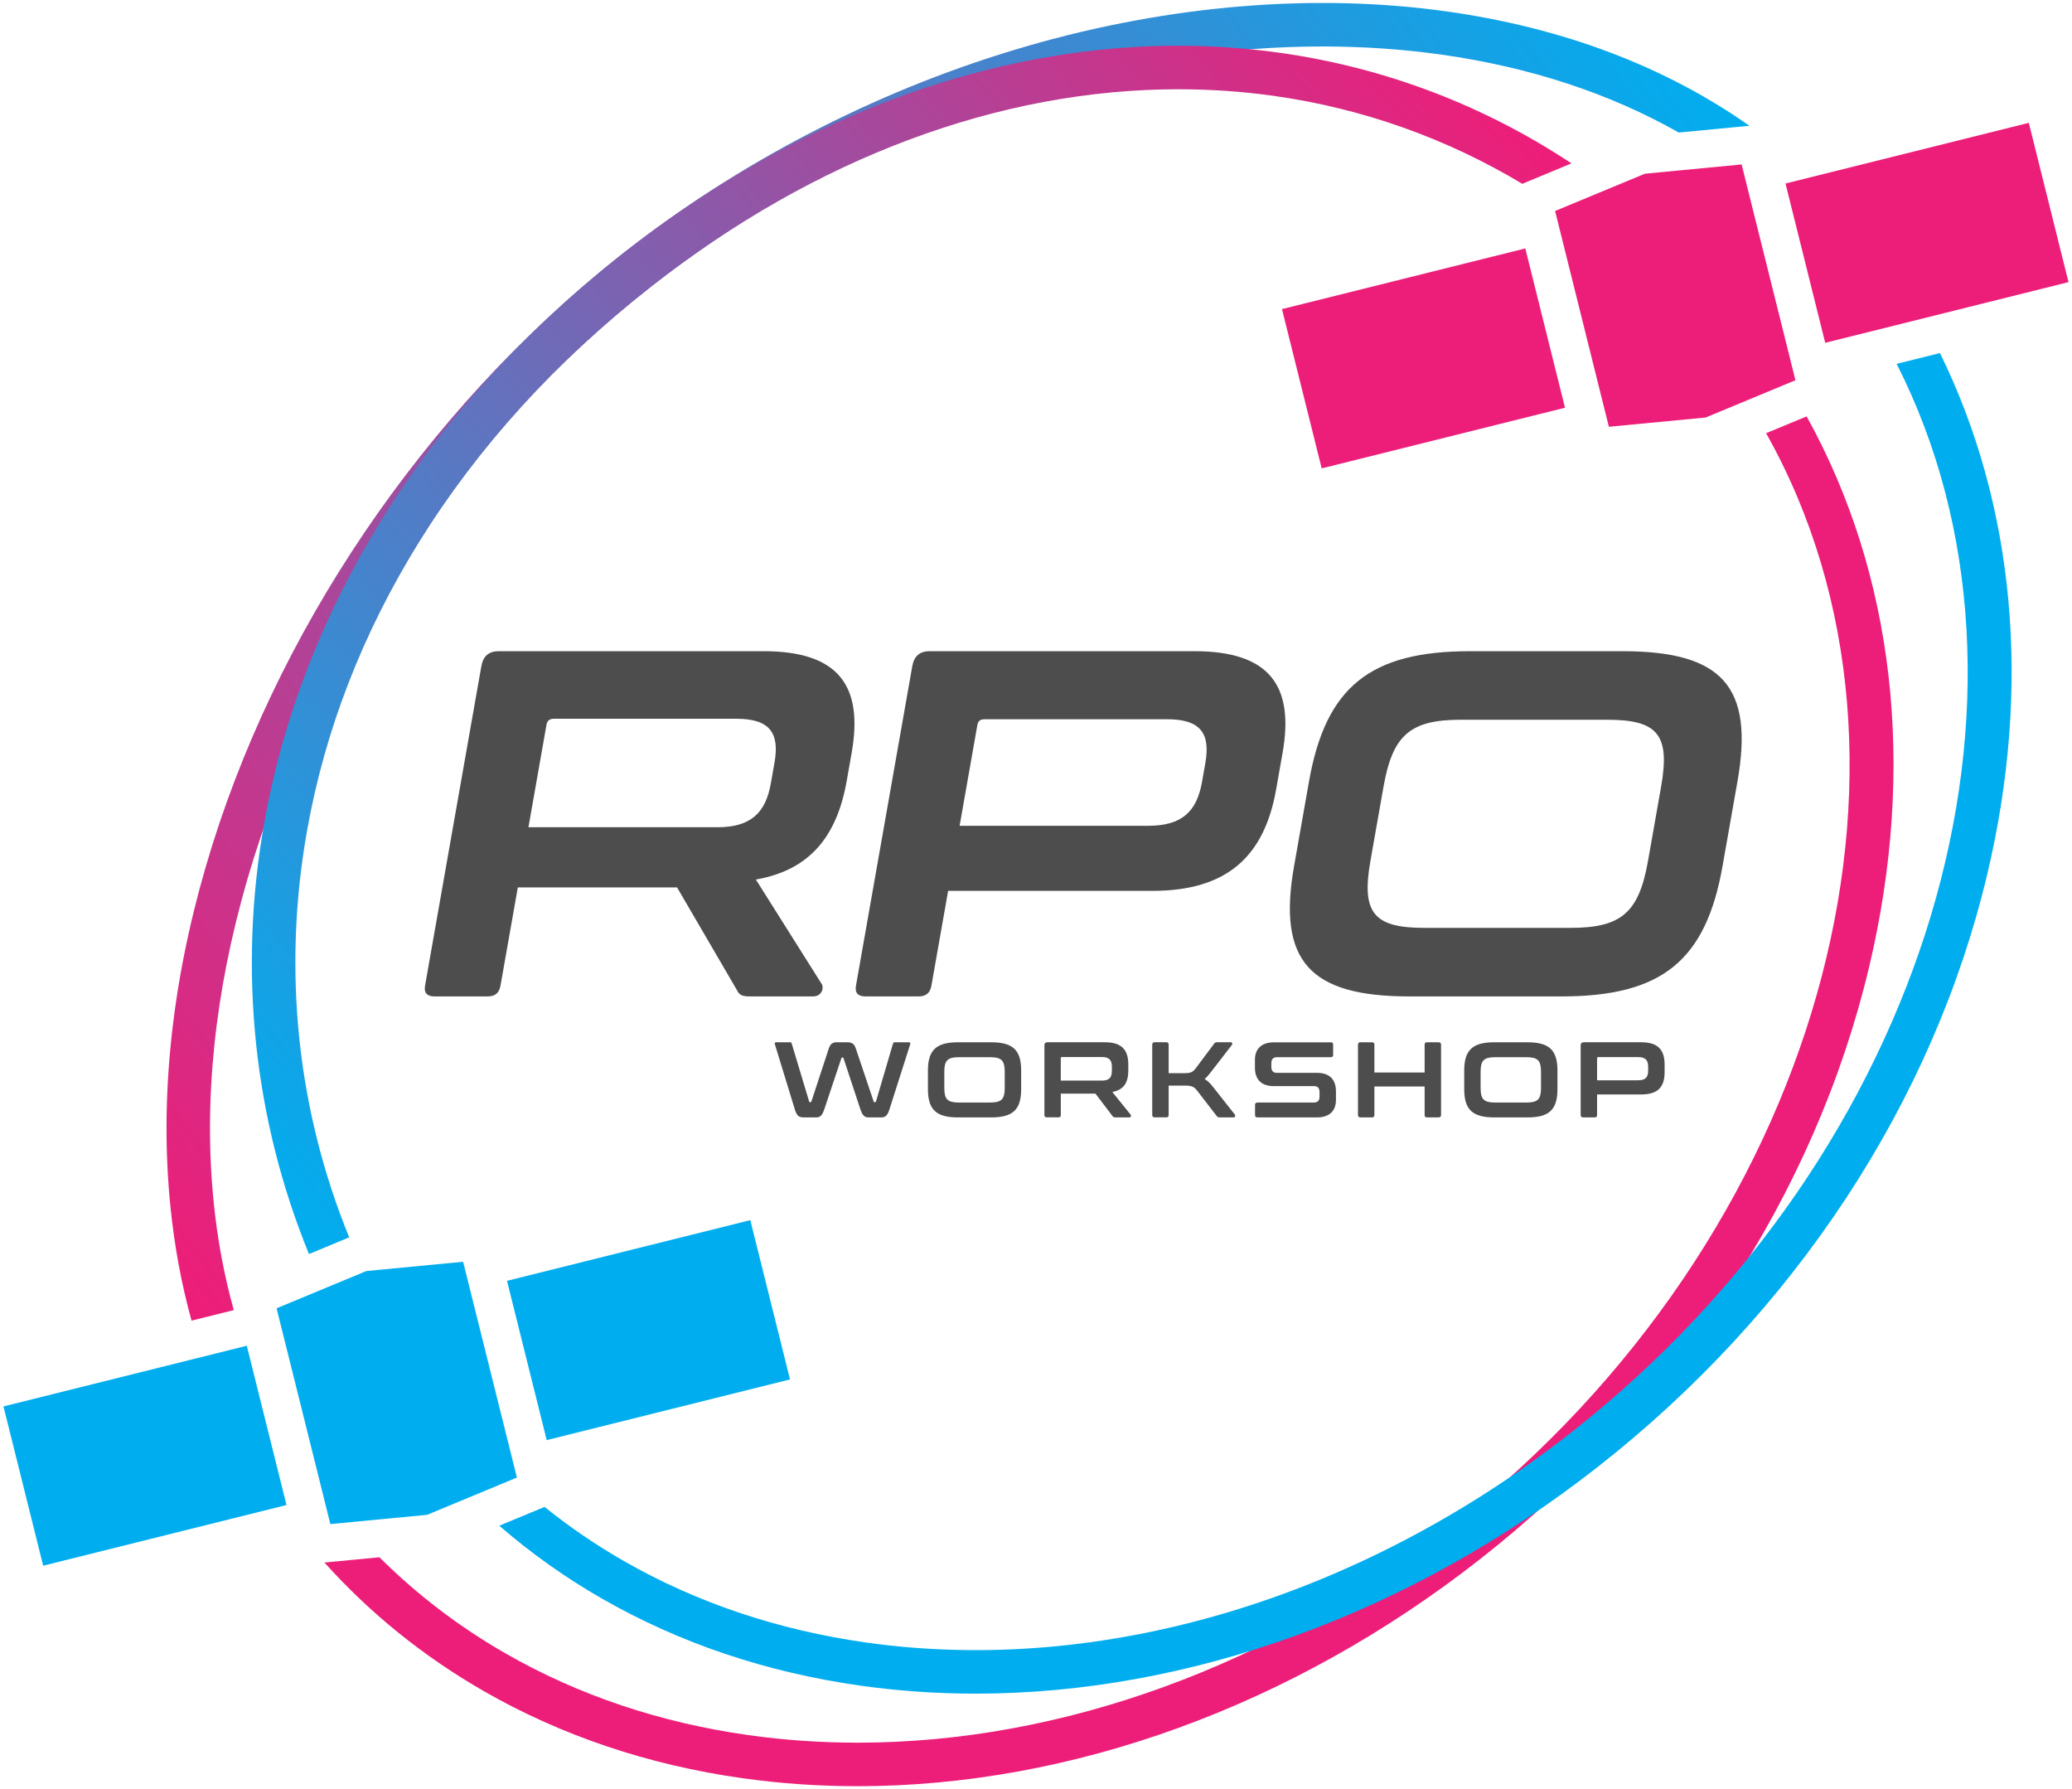
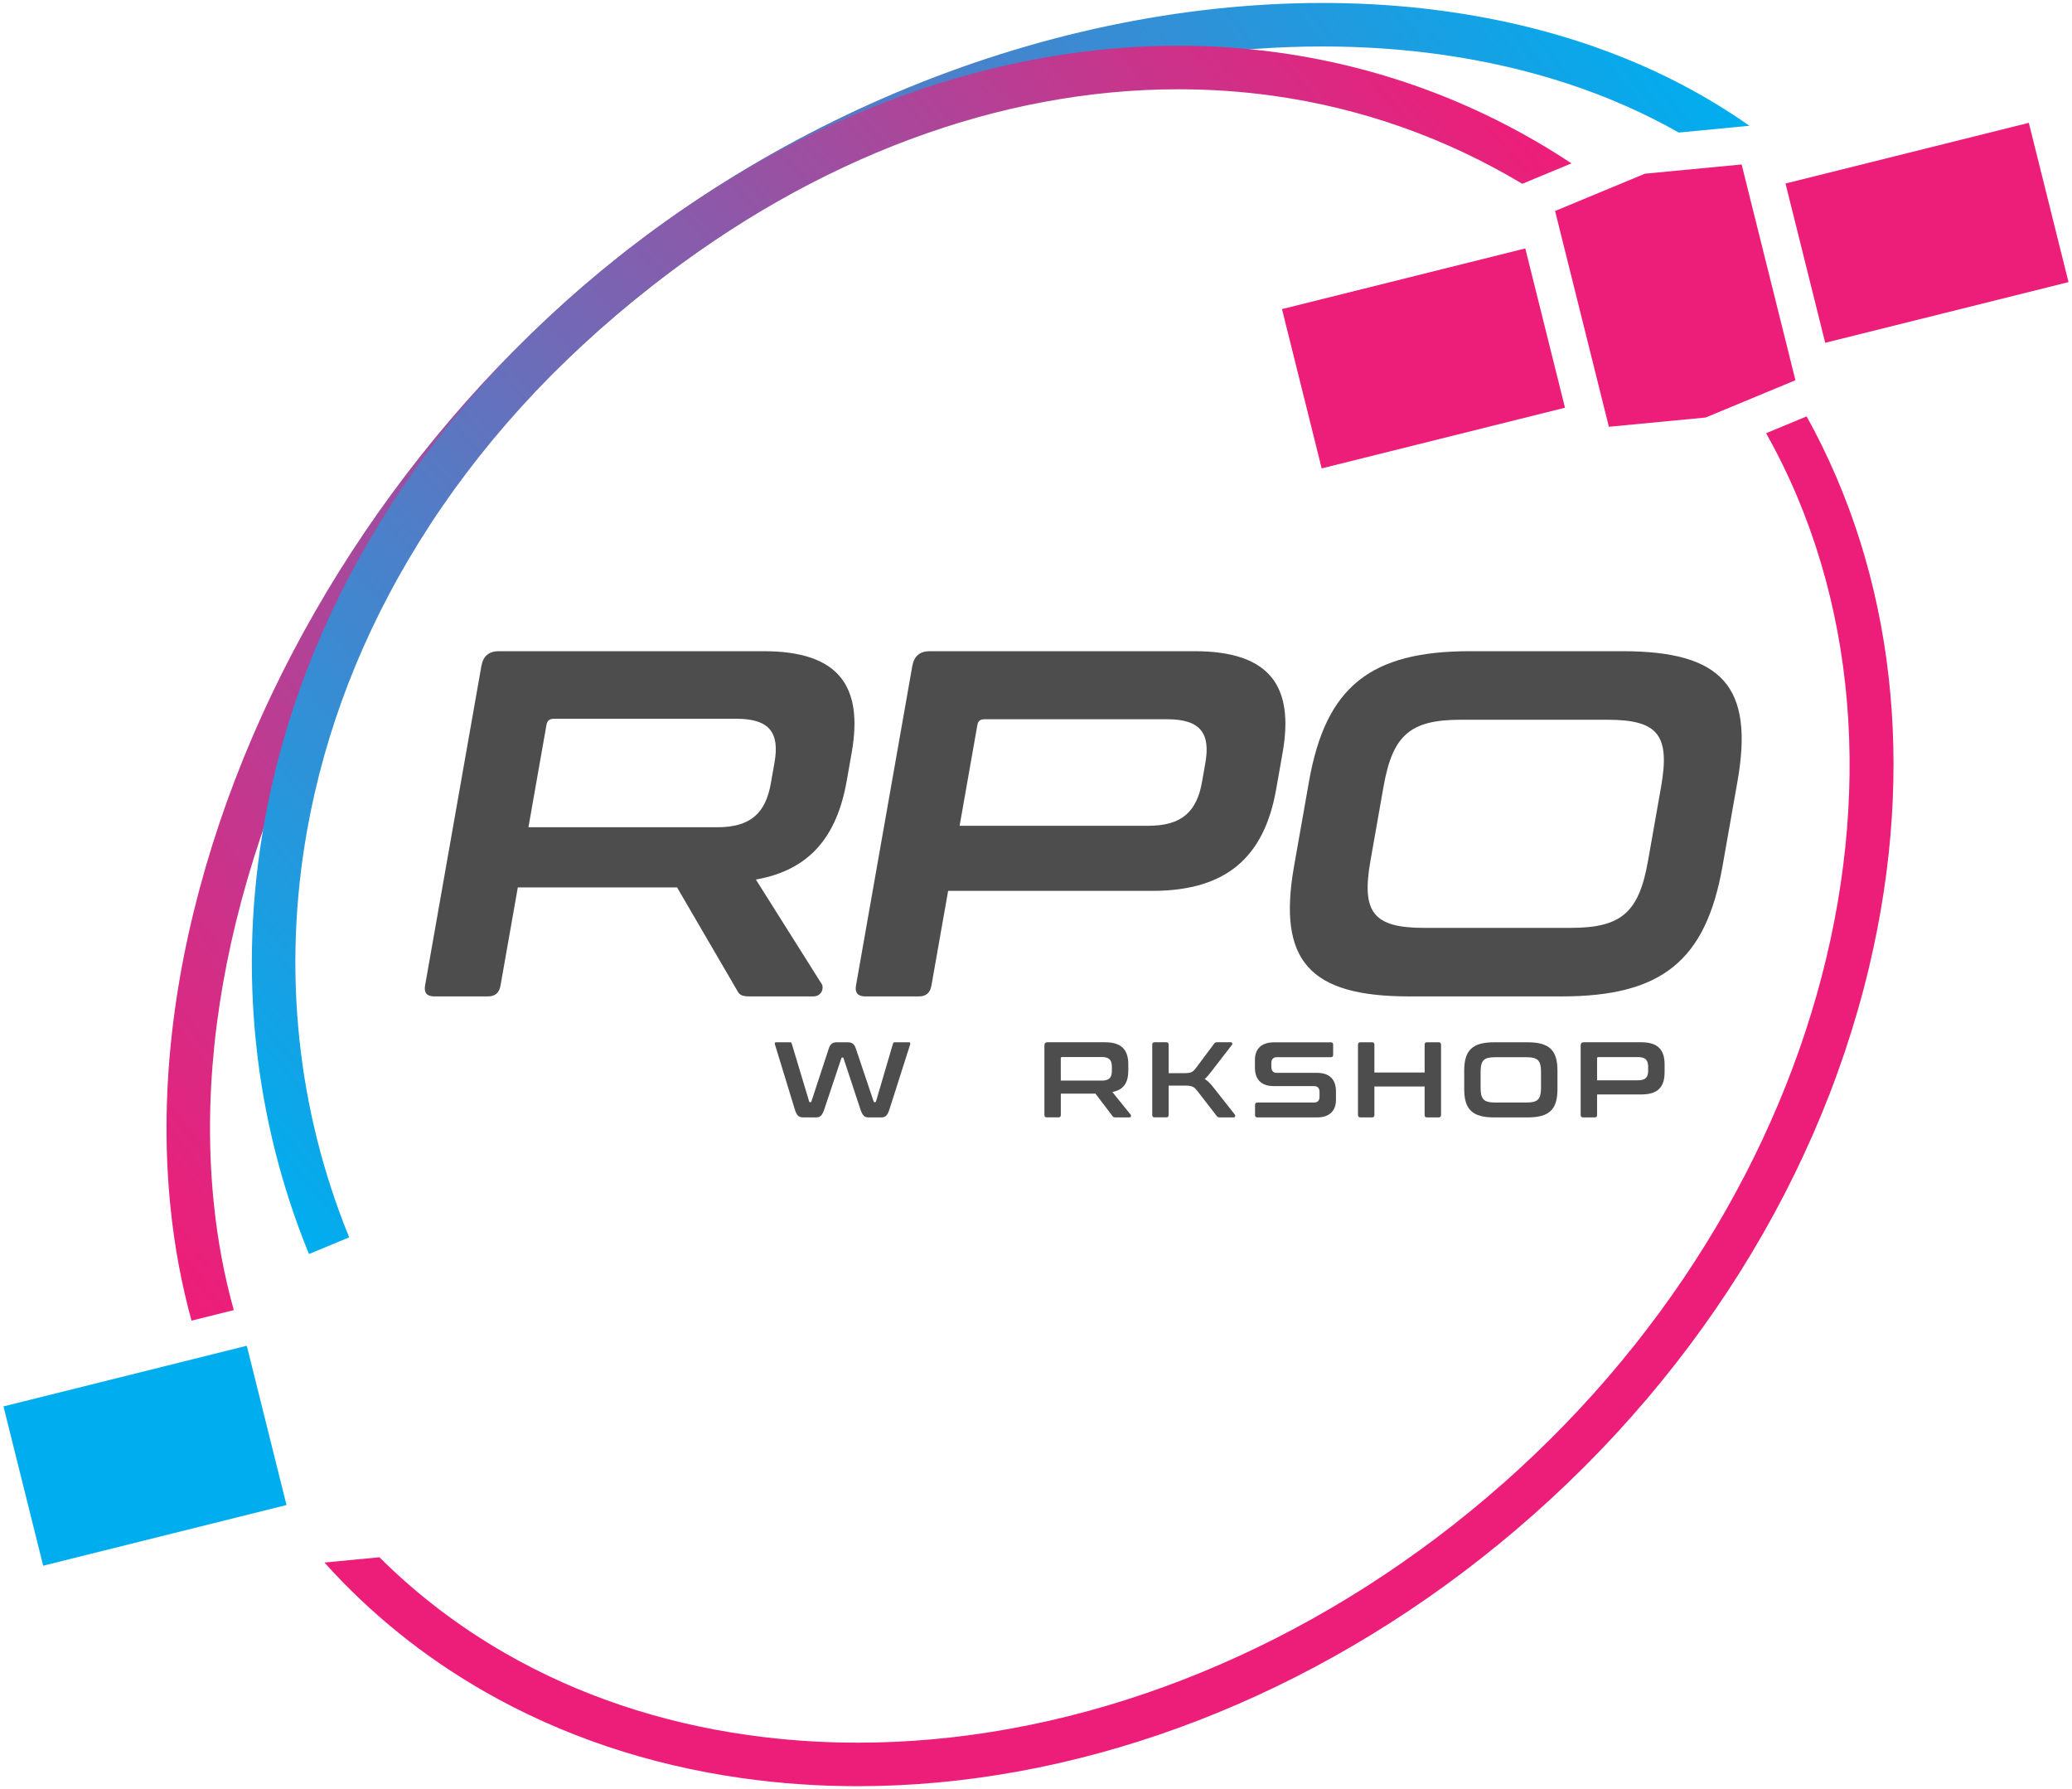
<svg xmlns="http://www.w3.org/2000/svg" id="Layer_1" viewBox="0 0 714.41 616.75">
  <defs>
    <style>.cls-1{fill:url(#linear-gradient);}.cls-1,.cls-2,.cls-3,.cls-4,.cls-5{stroke-width:0px;}.cls-2{fill:url(#linear-gradient-2);}.cls-3{fill:#4d4d4d;}.cls-4{fill:#ed1e79;}.cls-5{fill:#00aeef;}</style>
    <linearGradient id="linear-gradient" x1="543.99" y1="-35.35" x2="10.37" y2="375.09" gradientUnits="userSpaceOnUse">
      <stop offset="0" stop-color="#00aeef" />
      <stop offset="1" stop-color="#ed1e79" />
    </linearGradient>
    <linearGradient id="linear-gradient-2" x1="46.56" y1="361.43" x2="477.17" y2="-11.4" gradientUnits="userSpaceOnUse">
      <stop offset="0" stop-color="#00aeef" />
      <stop offset="1" stop-color="#ed1e79" />
    </linearGradient>
  </defs>
  <rect class="cls-4" x="621.19" y="51.96" width="86.46" height="56.59" transform="translate(.32 163.12) rotate(-14)" />
  <polygon class="cls-4" points="554.73 147.11 588.09 143.92 619.05 131.07 616.63 121.34 602.93 66.43 600.51 56.69 567.14 59.88 536.18 72.73 538.61 82.46 552.3 137.38 554.73 147.11" />
  <rect class="cls-4" x="447.58" y="95.25" width="86.46" height="56.59" transform="translate(-15.31 122.41) rotate(-14)" />
-   <polygon class="cls-5" points="113.9 525.36 147.27 522.17 178.23 509.32 175.8 499.59 162.11 444.68 159.68 434.94 126.32 438.13 95.36 450.98 97.79 460.72 111.48 515.63 113.9 525.36" />
  <rect class="cls-5" x="6.76" y="473.5" width="86.46" height="56.59" transform="translate(-119.91 27) rotate(-14)" />
-   <rect class="cls-5" x="180.37" y="430.21" width="86.46" height="56.59" transform="translate(-104.28 67.71) rotate(-14)" />
  <path class="cls-3" d="M263.28,224.47c26.01,0,34.42,12.07,30.37,35.02l-1.71,9.69c-3.42,19.38-12.91,30.77-31.32,34l22.71,36.04c.81,1.19.1,4.25-2.96,4.25h-21.93c-2.89,0-3.62-.68-4.37-2.21l-20.62-35.36h-54.91l-5.97,33.83c-.45,2.55-1.85,3.74-4.4,3.74h-18.36c-2.55,0-3.7-1.19-3.25-3.74l19.42-110.16c.6-3.4,2.6-5.1,6-5.1h91.29ZM182.19,285.16h65.11c11.56,0,16.68-4.93,18.48-15.13l1.26-7.14c1.8-10.2-1.58-15.13-13.14-15.13h-62.9c-1.53,0-2.33.68-2.57,2.04l-6.23,35.36Z" />
  <path class="cls-3" d="M411.86,224.47c26.01,0,34.42,12.07,30.37,35.02l-2.22,12.58c-4.05,22.95-16.71,35.02-42.72,35.02h-70.38l-5.76,32.64c-.45,2.55-1.85,3.74-4.4,3.74h-18.36c-2.55,0-3.7-1.19-3.25-3.74l19.42-110.16c.6-3.4,2.6-5.1,6-5.1h91.29ZM330.86,284.65h65.11c11.56,0,16.68-4.93,18.48-15.13l1.14-6.46c1.8-10.2-1.58-15.13-13.14-15.13h-62.9c-1.53,0-2.3.51-2.57,2.04l-6.11,34.68Z" />
  <path class="cls-3" d="M559.38,224.47c34.51,0,45.44,12.24,39.69,44.88l-5.16,29.24c-5.76,32.64-21,44.88-55.51,44.88h-52.53c-34.34,0-45.44-12.24-39.69-44.88l5.16-29.24c5.76-32.64,21.17-44.88,55.51-44.88h52.53ZM472.52,296.72c-3.15,17.85,1.02,23.12,18.53,23.12h50.49c17.51,0,23.54-5.27,26.69-23.12l4.5-25.5c3.15-17.85-1.02-23.12-18.53-23.12h-50.49c-17.51,0-23.54,5.27-26.69,23.12l-4.5,25.5Z" />
  <path class="cls-3" d="M272.47,359.28c.26,0,.41.11.52.48l5.99,19.91c.04.22.15.26.3.26h.19c.15,0,.22-.04.3-.26l5.99-18.24c.55-1.67,1.41-2.15,2.74-2.15h3.66c1.63,0,2.41.59,2.92,2.15l6.14,18.24c.07.22.15.26.3.26h.22c.15,0,.22-.04.3-.26l5.85-19.91c.11-.41.33-.48.59-.48h5c.41,0,.44.41.3.85l-7.1,22.24c-.7,2.22-1.44,2.81-2.85,2.81h-4.33c-1.44,0-2.11-.63-2.85-2.81l-5.81-17.58c-.04-.18-.11-.26-.3-.26h-.15c-.15,0-.26.07-.3.26l-5.88,17.58c-.74,2.18-1.41,2.81-2.85,2.81h-4.22c-1.67,0-2.41-.52-3.11-2.81l-6.81-22.24c-.15-.48-.11-.85.3-.85h4.96Z" />
-   <path class="cls-3" d="M341.73,359.28c7.51,0,10.36,2.66,10.36,9.77v6.36c0,7.1-2.85,9.77-10.36,9.77h-11.43c-7.47,0-10.36-2.66-10.36-9.77v-6.36c0-7.1,2.89-9.77,10.36-9.77h11.43ZM325.59,375.01c0,3.89,1.11,5.03,4.92,5.03h10.99c3.81,0,4.92-1.15,4.92-5.03v-5.55c0-3.88-1.11-5.03-4.92-5.03h-10.99c-3.81,0-4.92,1.15-4.92,5.03v5.55Z" />
  <path class="cls-3" d="M381.07,359.28c5.66,0,7.96,2.63,7.96,7.62v2.11c0,4.22-1.63,6.7-5.51,7.4l6.33,7.84c.22.26.19.92-.48.92h-4.77c-.63,0-.81-.15-1.04-.48l-5.85-7.7h-11.95v7.36c0,.56-.26.81-.81.81h-4c-.56,0-.85-.26-.85-.81v-23.98c0-.74.37-1.11,1.11-1.11h19.87ZM365.75,372.49h14.17c2.52,0,3.44-1.07,3.44-3.29v-1.55c0-2.22-.93-3.29-3.44-3.29h-13.69c-.33,0-.48.15-.48.44v7.7Z" />
  <path class="cls-3" d="M402.13,359.28c.56,0,.81.26.81.81v9.84h5.22c2.33,0,3.03-.26,4.11-1.67l6.36-8.51c.26-.33.41-.48,1.07-.48h4.59c.63,0,.74.55.48.89l-7.18,9.29c-.85,1.11-1.52,1.89-2.22,2.48,1,.63,1.89,1.48,2.81,2.66l7.59,9.62c.19.26.26.96-.48.96h-4.74c-.63,0-.78-.15-1.04-.48l-6.81-8.81c-1-1.29-1.85-1.67-4.14-1.67h-5.62v10.14c0,.56-.26.81-.81.81h-4c-.56,0-.85-.26-.85-.81v-24.27c0-.55.3-.81.85-.81h4Z" />
  <path class="cls-3" d="M458.85,359.28c.55,0,.81.26.81.81v3.52c0,.55-.26.81-.81.81h-18.54c-1.41,0-1.96.78-1.96,2.07v1.26c0,1.37.63,2.07,1.92,2.07h13.88c4.26,0,6.48,2.29,6.48,6.37v2.96c0,3.59-2.07,6.03-6.55,6.03h-20.5c-.56,0-.85-.26-.85-.81v-3.51c0-.56.3-.81.85-.81h19.43c1.41,0,1.96-.78,1.96-2.07v-1.52c0-1.37-.63-2.07-1.92-2.07h-13.88c-4.26,0-6.48-2.29-6.48-6.36v-2.7c0-3.59,2.07-6.03,6.55-6.03h19.61Z" />
  <path class="cls-3" d="M473.07,359.28c.56,0,.81.26.81.81v9.62h17.32v-9.62c0-.55.26-.81.81-.81h4c.56,0,.85.26.85.81v24.27c0,.56-.3.81-.85.81h-4c-.56,0-.81-.26-.81-.81v-9.84h-17.32v9.84c0,.56-.26.81-.81.81h-4c-.56,0-.85-.26-.85-.81v-24.27c0-.55.3-.81.85-.81h4Z" />
  <path class="cls-3" d="M526.64,359.28c7.51,0,10.36,2.66,10.36,9.77v6.36c0,7.1-2.85,9.77-10.36,9.77h-11.43c-7.47,0-10.36-2.66-10.36-9.77v-6.36c0-7.1,2.89-9.77,10.36-9.77h11.43ZM510.5,375.01c0,3.89,1.11,5.03,4.92,5.03h10.99c3.81,0,4.92-1.15,4.92-5.03v-5.55c0-3.88-1.11-5.03-4.92-5.03h-10.99c-3.81,0-4.92,1.15-4.92,5.03v5.55Z" />
  <path class="cls-3" d="M565.98,359.28c5.66,0,7.96,2.63,7.96,7.62v2.74c0,5-2.29,7.62-7.96,7.62h-15.32v7.1c0,.56-.26.81-.81.81h-4c-.56,0-.85-.26-.85-.81v-23.98c0-.74.37-1.11,1.11-1.11h19.87ZM550.66,372.38h14.17c2.52,0,3.44-1.07,3.44-3.29v-1.41c0-2.22-.93-3.29-3.44-3.29h-13.69c-.33,0-.48.11-.48.44v7.55Z" />
  <path class="cls-4" d="M608.94,149.34c63.87,113.42,18.7,277.15-108.02,376.42-62.04,48.6-135.01,74.96-205.16,74.95-12.69,0-25.3-.86-37.73-2.61-30.45-4.29-58.6-13.75-83.68-28.13-16.07-9.21-30.62-20.32-43.52-33.17l-15.78,1.51-3.19.3c15.79,17.58,34.23,32.45,55.02,44.37,26.74,15.33,56.7,25.41,89.05,29.97,13.11,1.85,26.39,2.76,39.78,2.76,73.49,0,149.77-27.47,214.45-78.14,67.99-53.26,115.69-125.83,134.32-204.34,16.35-68.9,8.63-135.21-21.57-189.7l-13.98,5.8Z" />
-   <path class="cls-5" d="M653.95,125.43c57.43,113,11.45,271.47-112.32,368.43-73.26,57.4-161.79,83.76-242.89,72.34-30.45-4.29-58.6-13.75-83.68-28.13-9.66-5.54-18.77-11.76-27.3-18.63l-4.48,1.86-11.13,4.62c10.89,9.45,22.73,17.87,35.45,25.16,26.74,15.33,56.7,25.41,89.05,29.97,13.11,1.85,26.4,2.76,39.78,2.76,73.49,0,149.77-27.47,214.45-78.14,67.99-53.26,115.69-125.83,134.32-204.34,15.36-64.71,9.47-127.14-16.32-179.63l-14.93,3.72Z" />
  <path class="cls-1" d="M354.42,15.82c-48.84,14.07-95.85,37.85-136.2,68.85h0c-.97.74-1.94,1.49-2.91,2.25-.73.57-1.45,1.14-2.17,1.71h.01c-67.08,53.32-118.85,129.78-142.24,210.24-11.85,40.77-15.92,80.29-12.11,117.45,1.39,13.52,3.81,26.5,7.24,38.91l14.57-3.63c-3.27-11.72-5.58-23.99-6.89-36.81-3.62-35.23.28-72.82,11.59-111.73,22.78-78.37,73.54-152.85,139.25-204.33,1.23-.97,2.47-1.92,3.71-2.87h0c38.66-29.53,83.62-52.18,130.3-65.63,32.72-9.42,65.78-14.21,97.44-14.21,13.94,0,27.61.93,40.86,2.79,30.67,4.32,58.21,13.41,81.95,26.88l20.54-1.96,3.83-.36c-28.91-20.37-64.09-33.76-104.23-39.41-45.42-6.4-95.41-2.3-144.54,11.85Z" />
  <path class="cls-2" d="M216.67,85.89h0c-.45.34-.9.69-1.35,1.04-.5.39-.99.78-1.48,1.17h0c-33.57,26.56-61.23,57.16-82.2,91-20.42,32.94-34.06,68.13-40.54,104.61-9.07,51.03-3.57,102.11,15.43,148.57l13.87-5.76c-17.91-43.84-23.09-92.03-14.53-140.18,6.15-34.6,19.11-68.02,38.52-99.33,20.35-32.84,47.33-62.53,80.18-88.27,56.73-44.44,120.16-67.97,181.75-67.97,11.06,0,22.08.76,32.97,2.29,30.59,4.31,59.51,14.66,85.58,30.3l6.26-2.6,10.7-4.44c-30.1-19.93-64.17-33-100.45-38.11-75.13-10.58-154.86,13.46-224.7,67.68Z" />
</svg>